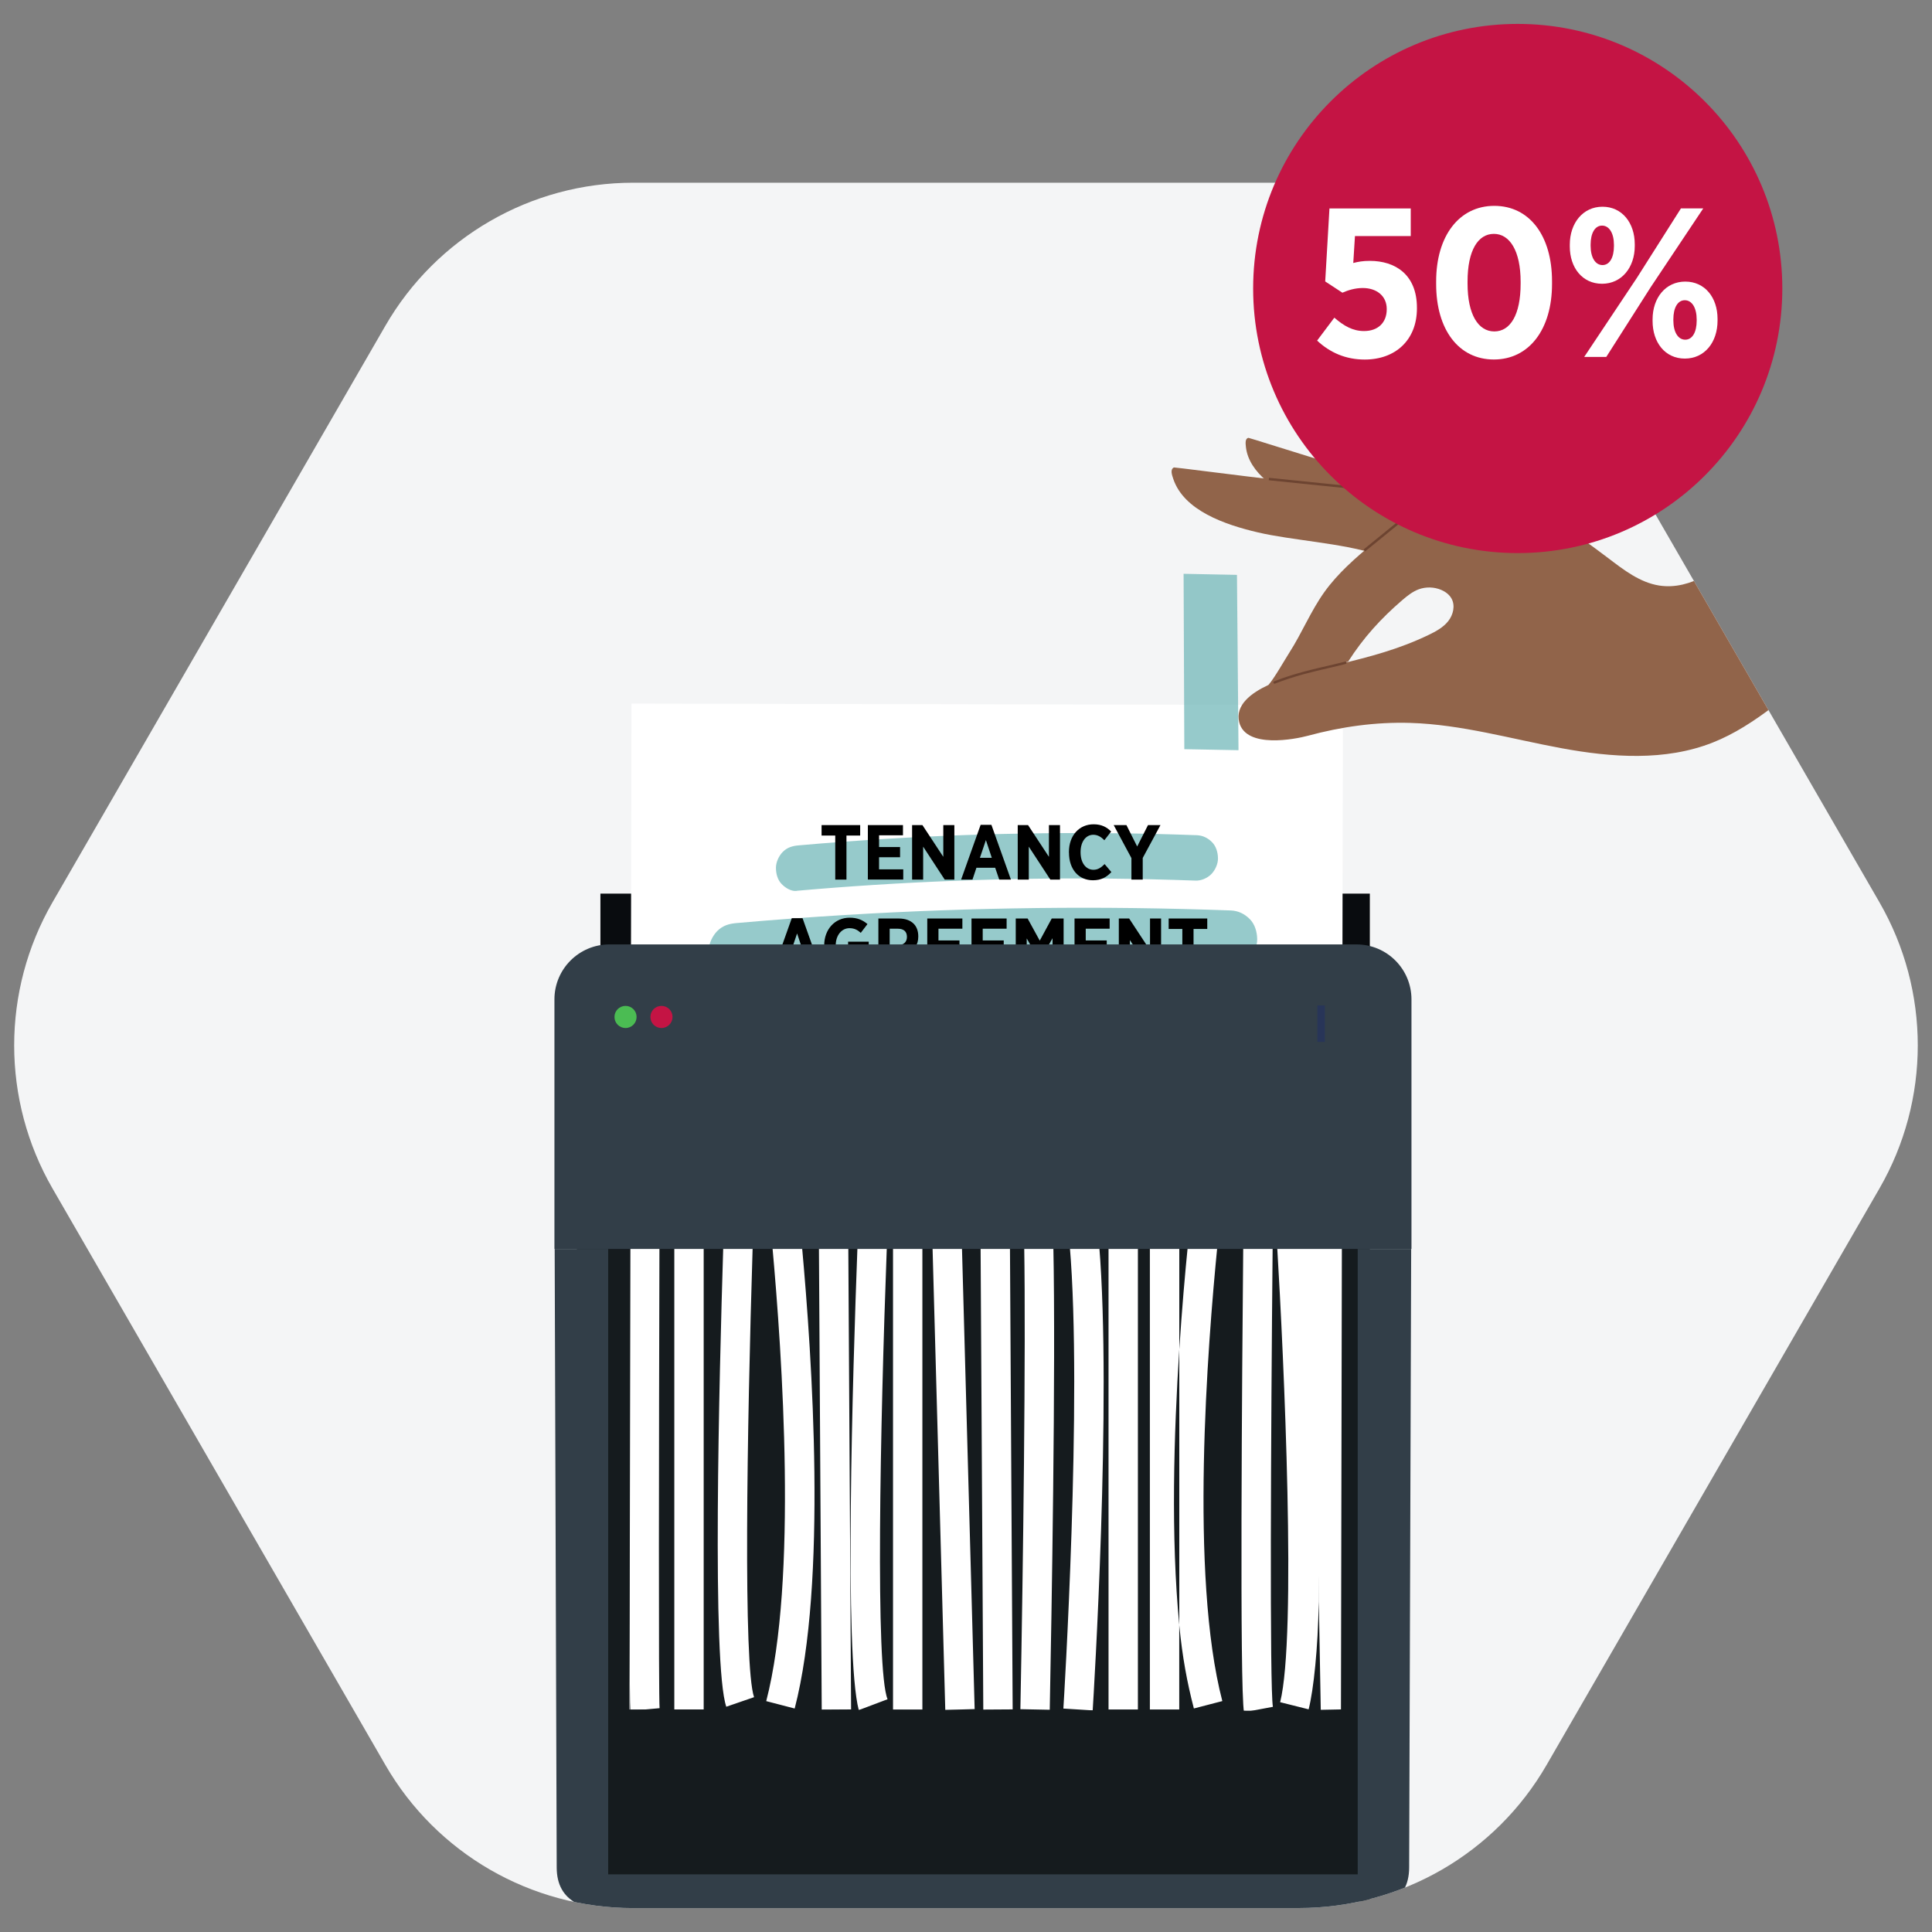
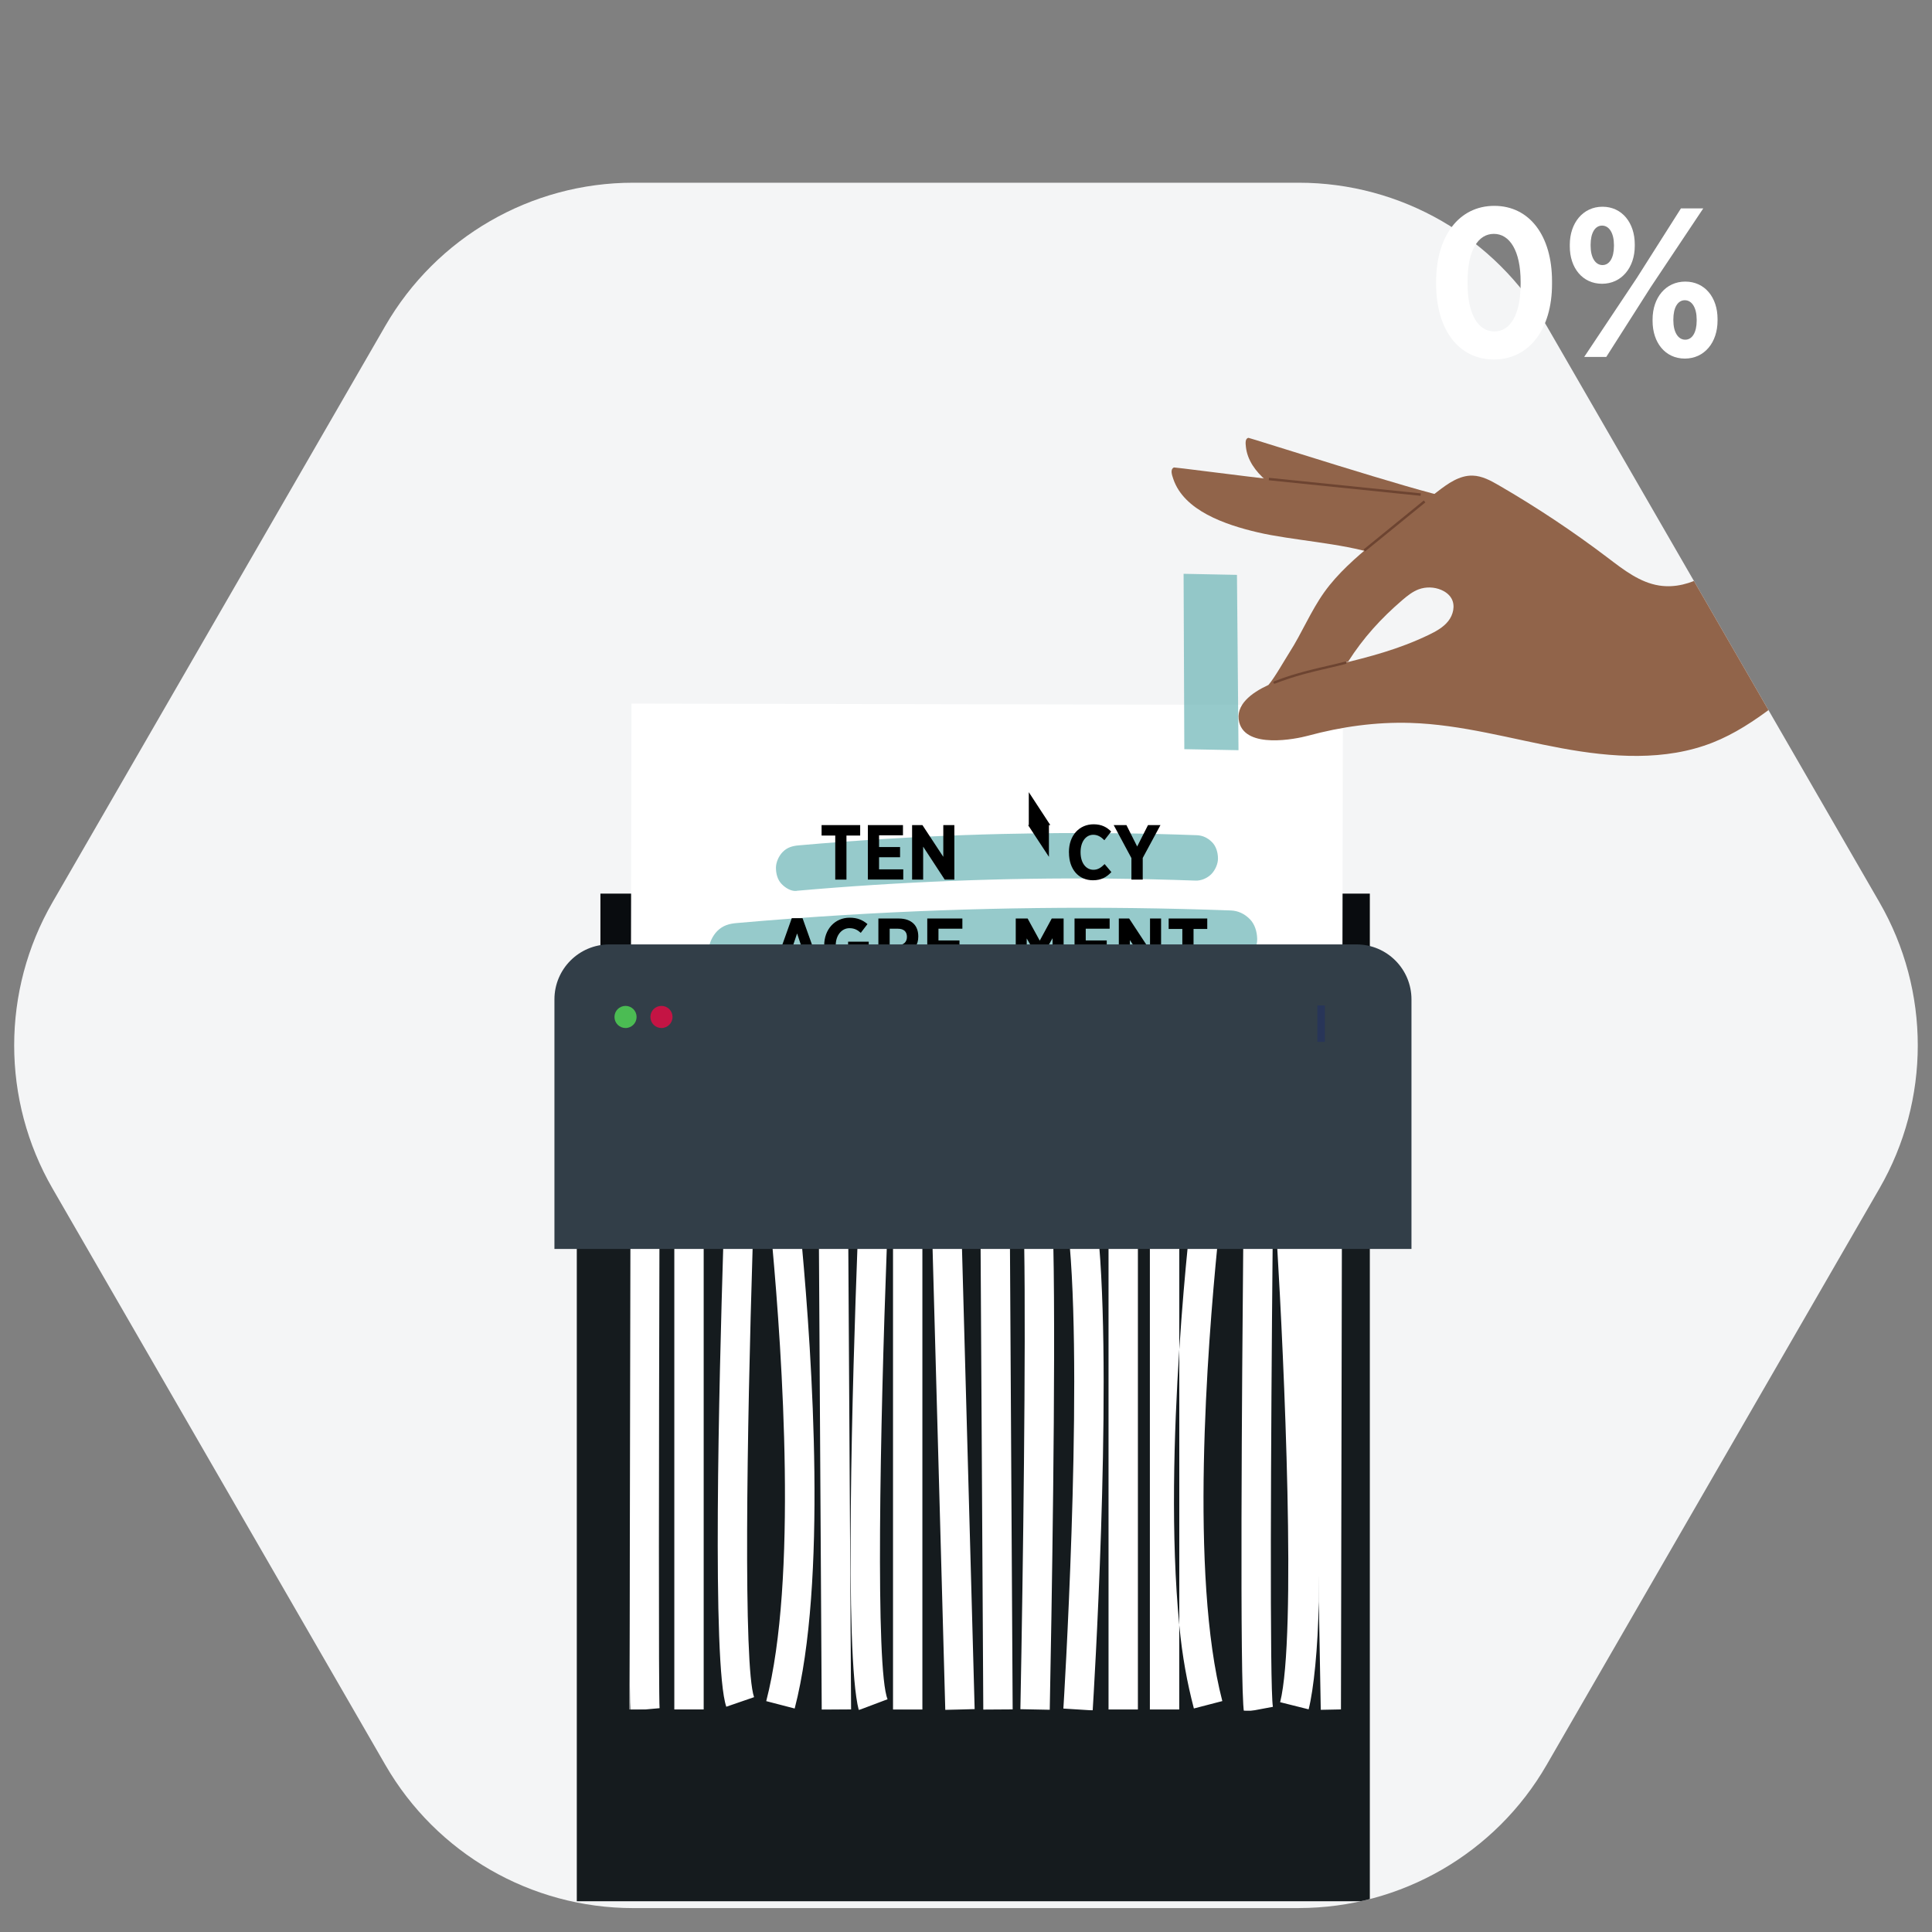
<svg xmlns="http://www.w3.org/2000/svg" id="Layer_1" data-name="Layer 1" viewBox="0 0 400 400">
  <rect x="0" y="0" width="400" height="400" fill="#808080" stroke="none" />
  <defs>
    <style>
      .cls-1, .cls-2 {
        opacity: .7;
      }

      .cls-3, .cls-4 {
        fill: #f4f5f6;
      }

      .cls-4, .cls-5, .cls-6, .cls-7, .cls-8, .cls-9, .cls-10, .cls-11, .cls-2, .cls-12, .cls-13, .cls-14, .cls-15 {
        stroke-width: 0px;
      }

      .cls-6 {
        fill: #4bbc53;
      }

      .cls-7 {
        fill: #91644a;
      }

      .cls-8 {
        fill: #fff;
      }

      .cls-9 {
        fill: #283558;
      }

      .cls-10 {
        fill: #6d4431;
      }

      .cls-11, .cls-2 {
        fill: #6ab4b5;
      }

      .cls-16 {
        clip-path: url(#clippath);
      }

      .cls-12 {
        fill: #151b1e;
      }

      .cls-13 {
        fill: #c41444;
      }

      .cls-14 {
        fill: #090c0f;
      }

      .cls-15 {
        fill: #323e48;
      }
    </style>
    <clipPath id="clippath">
      <path class="cls-4" d="M268.91,395.05h-137.81c-21.16,0-40.73-11.3-51.31-29.63L10.87,246.06c-10.58-18.33-10.58-40.92,0-59.25l68.91-119.35c10.58-18.33,30.15-29.63,51.31-29.63h137.81c21.16,0,40.73,11.3,51.31,29.63l68.91,119.35c10.58,18.33,10.58,40.92,0,59.25l-68.91,119.35c-10.58,18.33-30.15,29.63-51.31,29.63Z" />
    </clipPath>
  </defs>
  <g>
    <path class="cls-3" d="M268.91,395.05h-137.81c-21.16,0-40.73-11.3-51.31-29.63L10.87,246.06c-10.58-18.33-10.58-40.92,0-59.25l68.91-119.35c10.58-18.33,30.15-29.63,51.31-29.63h137.81c21.16,0,40.73,11.3,51.31,29.63l68.91,119.35c10.58,18.33,10.58,40.92,0,59.25l-68.91,119.35c-10.58,18.33-30.15,29.63-51.31,29.63Z" />
    <g class="cls-16">
      <g>
        <rect class="cls-14" x="124.31" y="185.01" width="159.3" height="31.51" />
        <rect class="cls-12" x="119.42" y="245.68" width="164.19" height="147.95" />
        <g>
          <polygon class="cls-8" points="278.04 145.96 180.91 145.77 180.91 145.77 130.74 145.67 130.33 353.93 180.5 354.03 180.5 354.03 277.63 354.22 278.04 145.96" />
          <g>
            <path class="cls-12" d="M130.38,348.67v-71.39c-.06,25.57-.1,58.39,0,71.39Z" />
            <path class="cls-12" d="M178.19,355.07h-.07s0,.02,0,.02l.06-.02Z" />
            <path class="cls-12" d="M244.16,257.81v21.58c.55-8.46,1.21-15.94,1.78-21.58h-1.78Z" />
            <path class="cls-12" d="M279.5,353.88l-6.05.12-.4-22.45c.13-11.6-.02.23-.02.23-.17,9.5-1.04,17.95-2.09,22.12l-5.9-1.48c3.44-13.7.79-70.91-.63-94.61h-.92c-.38,39.65-.63,91.7.05,95.57l-5.98,1.12c-.92-4.94-.41-69.97-.16-96.69h-5.34c-2.06,20.87-5.78,68.35,1.01,94.38l-5.89,1.53c-1.4-5.37-2.38-10.61-3.03-17.29v17.5h-6.08v-96.13h-2.48v96.13h-6.08v-96.13h-1.94c2.64,32.11-1.16,93.4-1.34,96.32l-6.07-.38c.05-.72,4-64.41,1.31-95.94h-3.39c.53,25.62-.37,77.34-.74,96.19l-6.08-.12c.58-29.98,1.14-74.46.79-96.07h-2.95l.56,96.11-6.08.04-.56-96.15h-3.87l2.64,96.05-6.08.17-2.65-96.21h-2.09v96.13h-6.08v-96.13h-1.27c-1.42,38-2.4,87.82.14,94l-5.96,2.25c-3.02-11.49-1.29-68.93-.26-96.25h-1.91l.58,96.11-6.08.04-.58-96.15h-3.53c2.14,23.43,5.26,69.88-1.49,95.92l-5.89-1.53c6.49-25.04,3.33-71.48,1.25-94.39h-4.05c-1.21,38.78-1.96,87.05.28,93.57l-5.75,1.98c-2.98-8.66-1.49-67.38-.62-95.56h-4.06v96.13h-6.08v-96.13h-3.08c-.11,41.19-.19,93.18.03,95.86l-6.06.55c-.04-.48-.08-2.45-.1-5.55v6.41h47.74c-.1-.25-.19-.54-.29-.87l101.67.87v-1.19Z" />
            <path class="cls-12" d="M244.16,336.44v-57.06c-1.13,17.4-1.77,38.94,0,57.06Z" />
          </g>
          <g>
            <g class="cls-1">
              <path class="cls-11" d="M164.94,184.43c10.72-.95,21.46-1.63,32.21-2.05,10.7-.42,21.43-.58,32.15-.48,6.08.06,12.17.2,18.25.42,1.14.04,2.4-.5,3.22-1.32.8-.8,1.42-2.13,1.4-3.3-.02-1.22-.38-2.49-1.24-3.35-.87-.87-1.92-1.39-3.15-1.43-10.79-.4-21.57-.53-32.34-.4-10.7.13-21.38.51-32.05,1.16-6.04.37-12.07.81-18.09,1.35-1.22.11-2.28.4-3.21,1.32-.81.8-1.44,2.13-1.44,3.31,0,1.22.33,2.49,1.17,3.36.79.81,1.94,1.54,3.1,1.44h0Z" />
            </g>
            <g class="cls-1">
              <path class="cls-11" d="M152.03,202.81c13.3-1.17,26.63-2.02,39.97-2.55,13.28-.52,26.59-.72,39.9-.6,7.55.07,15.1.24,22.65.52,1.42.05,2.98-.62,4-1.64.99-1,1.76-2.64,1.74-4.1-.03-1.51-.47-3.08-1.54-4.16-1.08-1.08-2.39-1.72-3.91-1.78-13.38-.49-26.77-.66-40.13-.5-13.27.16-26.53.63-39.77,1.44-7.49.45-14.98,1.01-22.45,1.67-1.51.13-2.83.49-3.98,1.64-1,1-1.79,2.65-1.79,4.11,0,1.51.41,3.09,1.46,4.17.98,1.01,2.41,1.91,3.85,1.79h0Z" />
            </g>
            <g>
              <path class="cls-5" d="M172.94,172.99h-2.84v-2.16h7.99v2.16h-2.84v9.12h-2.32v-9.12Z" />
              <path class="cls-5" d="M179.68,170.83h7.27v2.11h-4.95v2.43h4.35v2.11h-4.35v2.51h5.01v2.11h-7.33v-11.28Z" />
              <path class="cls-5" d="M188.84,170.83h2.14l4.32,6.57v-6.57h2.29v11.28h-2l-4.46-6.82v6.82h-2.29v-11.28Z" />
-               <path class="cls-5" d="M203.04,170.77h2.22l4.04,11.34h-2.42l-.84-2.45h-3.88l-.82,2.45h-2.35l4.04-11.34ZM205.34,177.6l-1.22-3.67-1.24,3.67h2.47Z" />
-               <path class="cls-5" d="M210.71,170.83h2.14l4.32,6.57v-6.57h2.29v11.28h-2l-4.46-6.82v6.82h-2.29v-11.28Z" />
+               <path class="cls-5" d="M210.71,170.83h2.14l4.32,6.57v-6.57h2.29h-2l-4.46-6.82v6.82h-2.29v-11.28Z" />
              <path class="cls-5" d="M221.31,176.55v-.15c0-3.42,2.13-5.74,5.11-5.74,1.68,0,2.75.61,3.63,1.5l-1.4,1.8c-.68-.69-1.39-1.13-2.3-1.13-1.51,0-2.63,1.4-2.63,3.59v.05c0,2.24,1.16,3.61,2.66,3.61.9,0,1.56-.42,2.32-1.18l1.4,1.66c-1.01,1.05-2.09,1.69-3.82,1.69-2.96,0-4.96-2.27-4.96-5.72Z" />
              <path class="cls-5" d="M234.25,177.66l-3.67-6.83h2.64l2.22,4.43,2.24-4.43h2.58l-3.67,6.8v4.48h-2.34v-4.45Z" />
              <path class="cls-5" d="M163.94,190.1h2.22l4.04,11.34h-2.42l-.84-2.45h-3.88l-.82,2.45h-2.35l4.04-11.34ZM166.25,196.93l-1.22-3.67-1.24,3.67h2.47Z" />
              <path class="cls-5" d="M170.64,195.89v-.15c0-3.33,2.21-5.74,5.27-5.74,1.58,0,2.66.45,3.69,1.32l-1.39,1.82c-.6-.55-1.26-.97-2.34-.97-1.61,0-2.84,1.47-2.84,3.54v.13c0,2.32,1.27,3.63,2.93,3.63.66,0,1.26-.16,1.68-.47v-2h-2.05v-2.03h4.27v5.22c-1.03.77-2.34,1.4-4.01,1.4-3.03,0-5.22-2.19-5.22-5.72Z" />
              <path class="cls-5" d="M181.87,190.17h4.24c1.3,0,2.35.37,3.06,1.08.61.61.95,1.5.95,2.61v.06c0,1.71-.85,2.79-2.09,3.34l2.4,4.19h-2.68l-2.08-3.71h-1.47v3.71h-2.34v-11.28ZM185.93,195.68c1.19,0,1.84-.68,1.84-1.69v-.02c0-1.13-.69-1.69-1.89-1.69h-1.68v3.4h1.72Z" />
              <path class="cls-5" d="M191.98,190.17h7.27v2.11h-4.95v2.43h4.35v2.11h-4.35v2.51h5.01v2.11h-7.33v-11.28Z" />
-               <path class="cls-5" d="M201.14,190.17h7.27v2.11h-4.95v2.43h4.35v2.11h-4.35v2.51h5.01v2.11h-7.33v-11.28Z" />
              <path class="cls-5" d="M210.31,190.17h2.45l2.51,4.58,2.48-4.58h2.46v11.28h-2.29v-7.2l-2.66,4.66h-.05l-2.64-4.62v7.17h-2.27v-11.28Z" />
              <path class="cls-5" d="M222.47,190.17h7.27v2.11h-4.95v2.43h4.35v2.11h-4.35v2.51h5.01v2.11h-7.33v-11.28Z" />
              <path class="cls-5" d="M231.64,190.17h2.14l4.32,6.57v-6.57h2.29v11.28h-2l-4.46-6.82v6.82h-2.29v-11.28Z" />
              <path class="cls-5" d="M244.8,192.33h-2.84v-2.16h7.99v2.16h-2.84v9.12h-2.32v-9.12Z" />
            </g>
          </g>
          <path class="cls-15" d="M292.23,258.58H114.79v-51.67c0-6.29,5.1-11.38,11.38-11.38h154.68c6.29,0,11.38,5.1,11.38,11.38v51.67Z" />
          <path class="cls-6" d="M131.8,210.55c0,1.26-1.02,2.29-2.29,2.29s-2.29-1.02-2.29-2.29,1.02-2.29,2.29-2.29,2.29,1.02,2.29,2.29Z" />
          <path class="cls-13" d="M139.24,210.55c0,1.26-1.02,2.29-2.29,2.29s-2.29-1.02-2.29-2.29,1.02-2.29,2.29-2.29,2.29,1.02,2.29,2.29Z" />
          <rect class="cls-9" x="272.74" y="208.16" width="1.56" height="7.54" />
-           <path class="cls-15" d="M281.1,258.58v129.48H125.92v-129.48h-11.08l.42,128.08c.02,7.28,5.93,9.09,13.21,9.09h150.07c7.28,0,13.19-1.81,13.21-9.09l.42-128.08h-11.08Z" />
          <polygon class="cls-2" points="256.42 155.32 245.2 155.11 245.05 118.8 256.1 119.02 256.42 155.32" />
        </g>
      </g>
      <path class="cls-7" d="M381.2,96.77s-14.32,11.59-19.99,16.47c-5.07,4.36-11.07,9.01-17.68,7.99-4-.62-7.36-3.24-10.58-5.69-7.22-5.48-14.78-10.51-22.63-15.06-1.69-.98-3.48-1.96-5.43-2.01-2.72-.08-5.13,1.65-7.28,3.31-4.48,3.45-8.89,6.99-13.24,10.62-3.7,3.09-7.39,6.28-10.19,10.2-2.79,3.91-4.62,8.43-7.21,12.48-.99,1.55-3.14,5.34-4.35,6.73-3.53,1.63-6.96,4.16-6.05,7.74,1.41,5.51,11.63,3.48,14.22,2.78,6.9-1.87,14.06-2.88,21.2-2.66,10.59.32,20.88,3.32,31.3,5.24,10.42,1.92,21.48,2.72,31.33-1.18,9-3.56,16.09-10.67,23.99-16.27,3.24-2.29,21.97-11.13,21.97-11.13,1.09-2.05-10.9-25.91-19.39-29.55ZM299.84,128.6c-1.04,1.31-2.56,2.13-4.07,2.86-6.21,2.98-12.16,4.51-18.4,6.03l1.75-.51c3.13-4.92,6.81-8.96,11.24-12.76,1.03-.88,2.11-1.74,3.37-2.21,1.5-.55,3.21-.5,4.68.13.86.37,1.65.96,2.11,1.78.81,1.46.36,3.37-.68,4.68Z" />
      <path class="cls-7" d="M243.06,96.78c-.84.36-.43,1.55-.13,2.42,2.21,6.48,10.6,9.42,17.52,11.03,6.91,1.62,17.45,2.23,24.19,4.45l12.11-12.25c-7.51.41-53.45-5.75-53.69-5.65Z" />
      <path class="cls-7" d="M258.48,90.65c-.72.13-.61,1.14-.53,1.87.59,5.45,6.62,9.22,11.74,11.7,5.12,2.48,11.04,4.07,15.92,6.99l14.35-8.26c-5.94-1-41.27-12.34-41.48-12.3Z" />
      <g>
        <rect class="cls-10" x="278.19" y="85" width=".51" height="31.6" transform="translate(149.77 367.51) rotate(-84.15)" />
        <rect class="cls-10" x="280.67" y="108.65" width="16.08" height=".51" transform="translate(-3.96 206.66) rotate(-39.14)" />
        <path class="cls-10" d="M278.46,136.99c-1.24.32-2.51.61-3.74.9-.59.14-1.17.27-1.76.41-2.28.54-4.03,1.02-5.67,1.53-1.17.37-2.35.78-3.49,1.23-.09.03-.14.1-.16.19-.01.09.02.19.1.25.05.04.11.06.17.05.02,0,.05,0,.07-.02,1.88-.73,3.89-1.39,5.98-1.96,1.65-.45,3.34-.84,4.98-1.22l.54-.13c.99-.23,2.06-.48,3.13-.76.08-.02.15-.08.17-.16.02-.09,0-.19-.07-.26-.07-.07-.16-.09-.25-.07Z" />
      </g>
    </g>
  </g>
-   <circle class="cls-13" cx="314.23" cy="59.73" r="54.78" />
  <g>
-     <path class="cls-8" d="M272.7,70.51l3.56-4.74c1.98,1.71,3.82,2.77,6.15,2.77,2.86,0,4.7-1.71,4.7-4.52v-.04c0-2.72-2.11-4.35-4.96-4.35-1.58,0-3.03.44-4.22.97l-3.56-2.33.88-15.11h16.83v5.71h-11.55l-.35,5.58c1.01-.26,1.98-.44,3.43-.44,5.23,0,9.75,2.81,9.75,9.71v.13c0,6.54-4.44,10.59-10.81,10.59-3.95,0-7.2-1.45-9.84-3.91Z" />
    <path class="cls-8" d="M297.34,58.83v-.57c0-9.4,4.75-15.64,12.04-15.64s11.95,6.19,11.95,15.6v.57c0,9.4-4.75,15.64-12.04,15.64s-11.95-6.19-11.95-15.6ZM314.83,58.74v-.39c0-6.46-2.28-9.93-5.54-9.93s-5.45,3.38-5.45,9.88v.39c0,6.46,2.24,9.93,5.54,9.93s5.45-3.43,5.45-9.88Z" />
    <path class="cls-8" d="M325.01,51.01v-.35c0-4.48,2.72-7.86,6.77-7.86s6.68,3.34,6.68,7.78v.35c0,4.44-2.72,7.82-6.77,7.82s-6.68-3.29-6.68-7.73ZM348.03,43.15h4.61l-10.9,16.34-9.18,14.41h-4.57l10.89-16.34,9.14-14.41ZM329.32,50.66v.22c0,2.42.97,4,2.46,4s2.37-1.58,2.37-3.95v-.22c0-2.42-.97-4-2.46-4s-2.37,1.58-2.37,3.95ZM342.15,66.47v-.35c0-4.48,2.72-7.82,6.77-7.82s6.68,3.29,6.68,7.73v.35c0,4.48-2.68,7.86-6.77,7.86s-6.68-3.34-6.68-7.78ZM351.28,66.38v-.22c0-2.42-.97-4-2.46-4s-2.37,1.58-2.37,3.95v.22c0,2.42.97,4,2.46,4s2.37-1.58,2.37-3.95Z" />
  </g>
</svg>